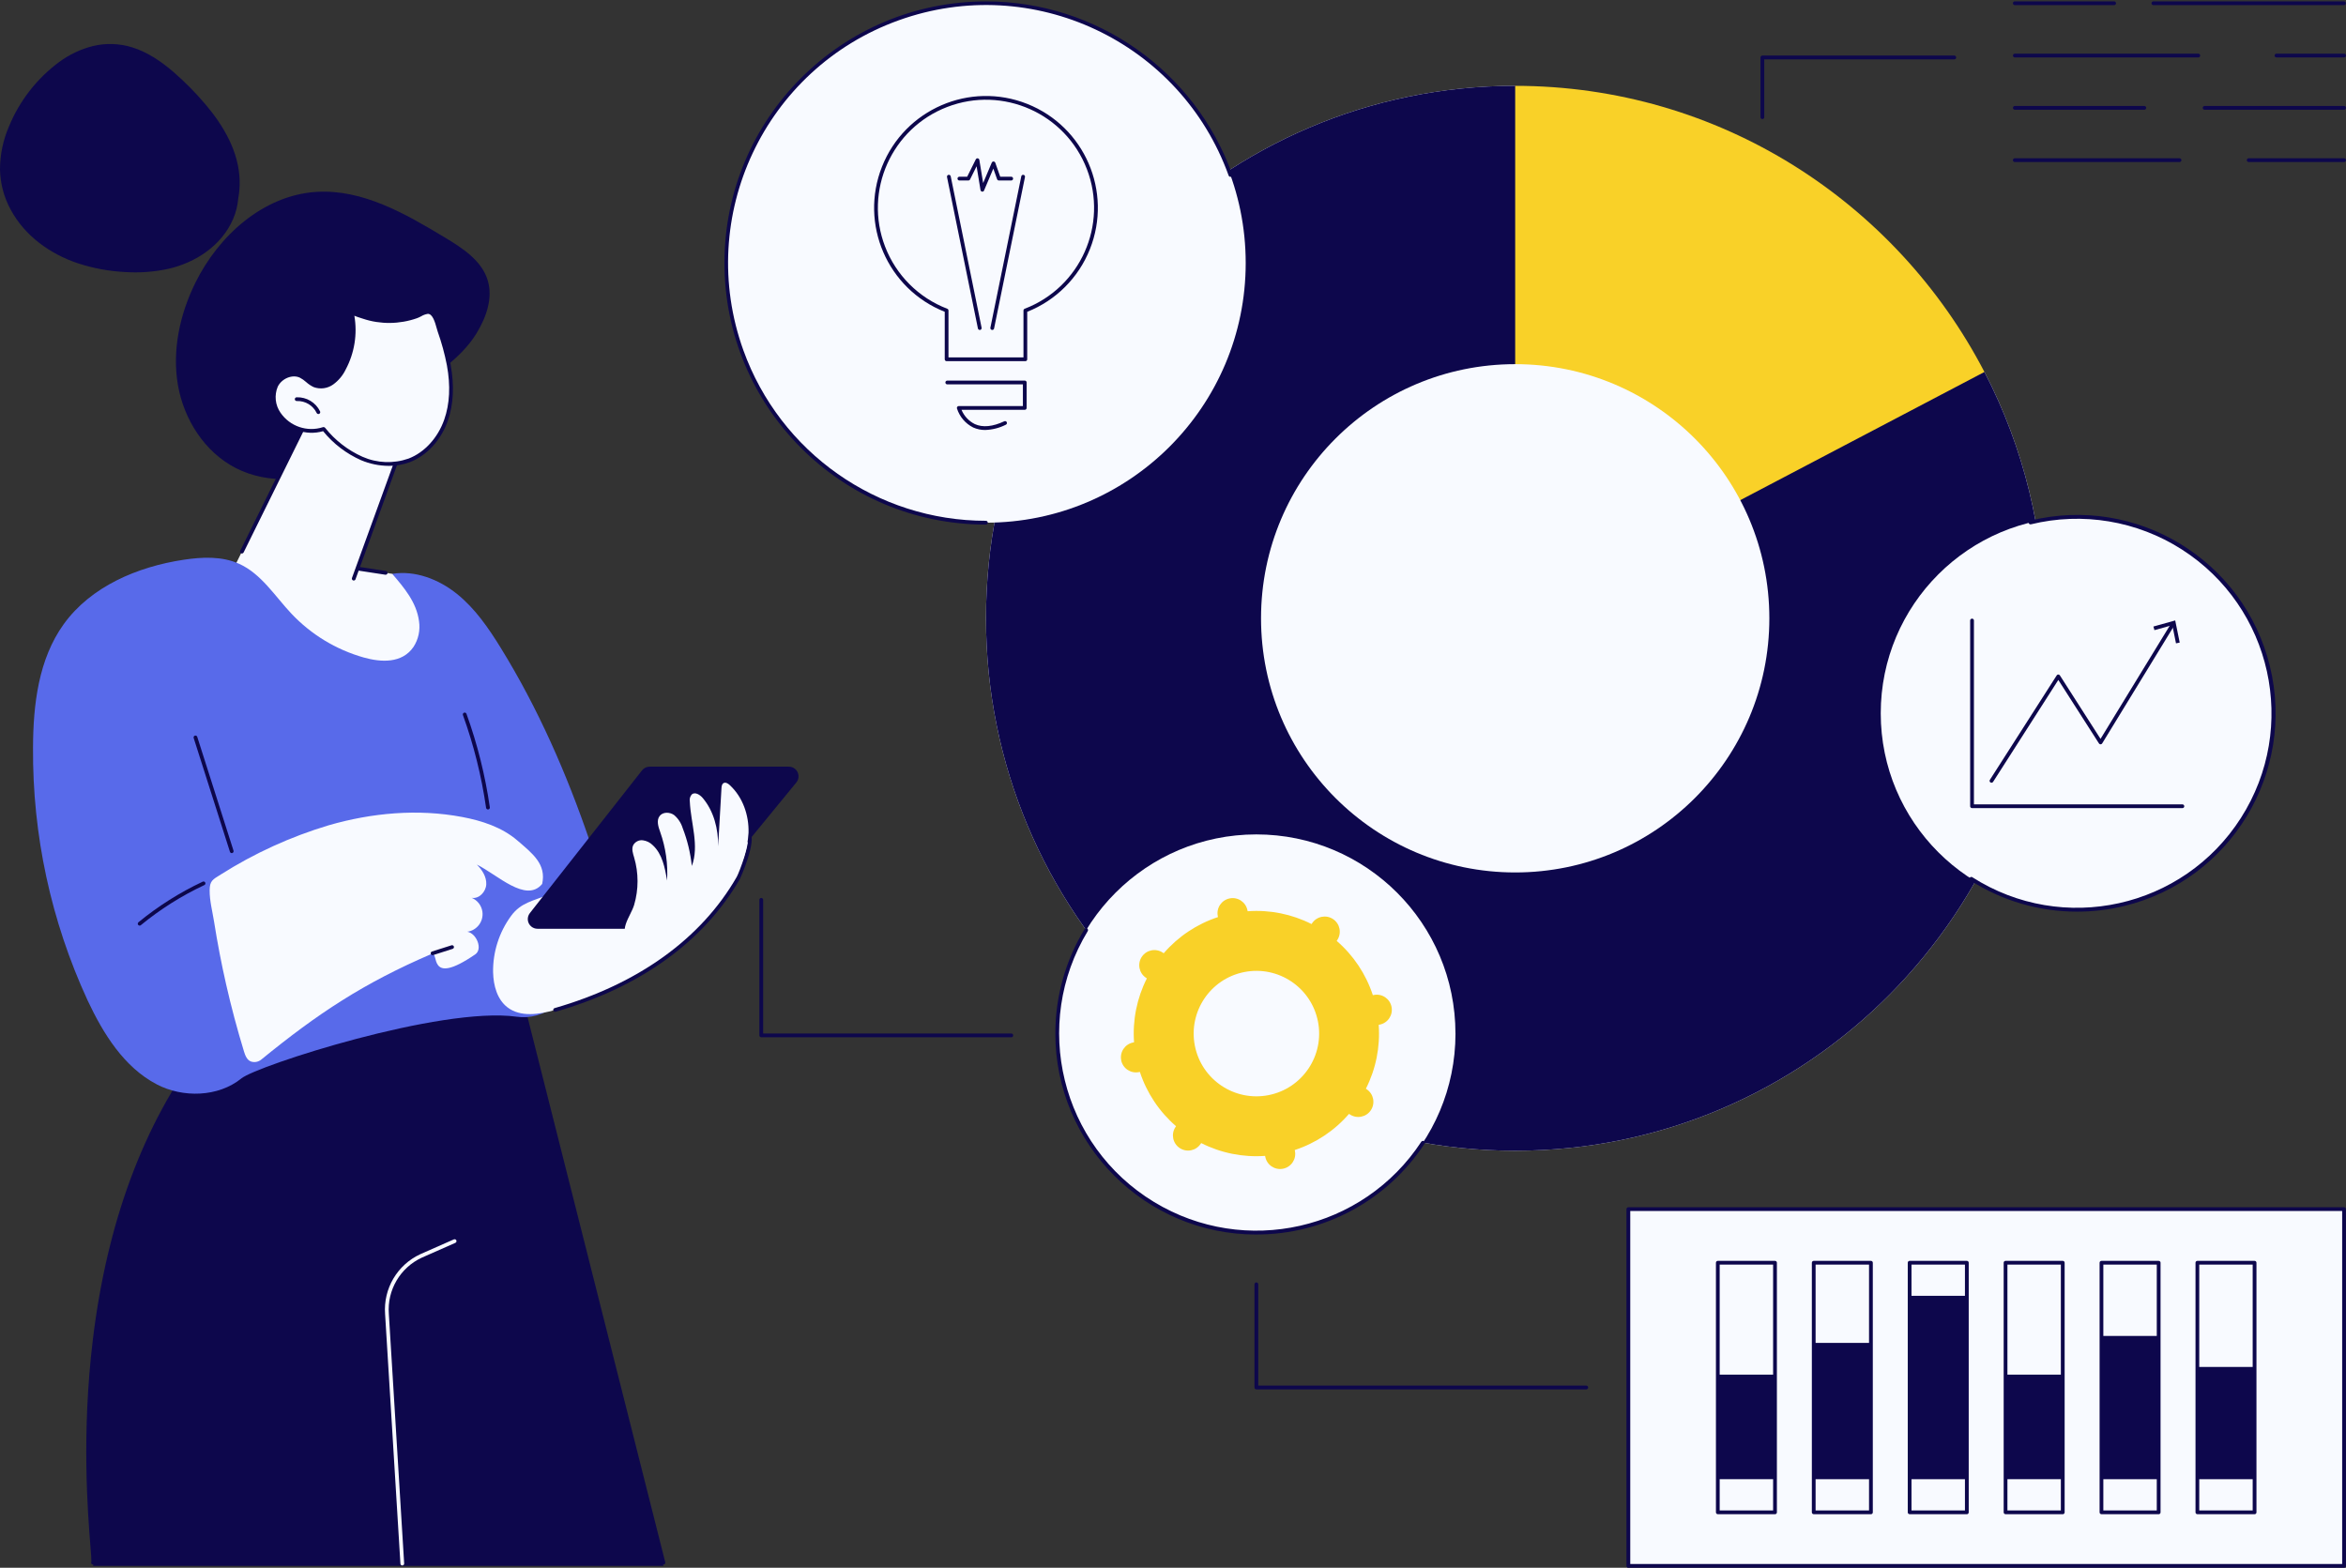
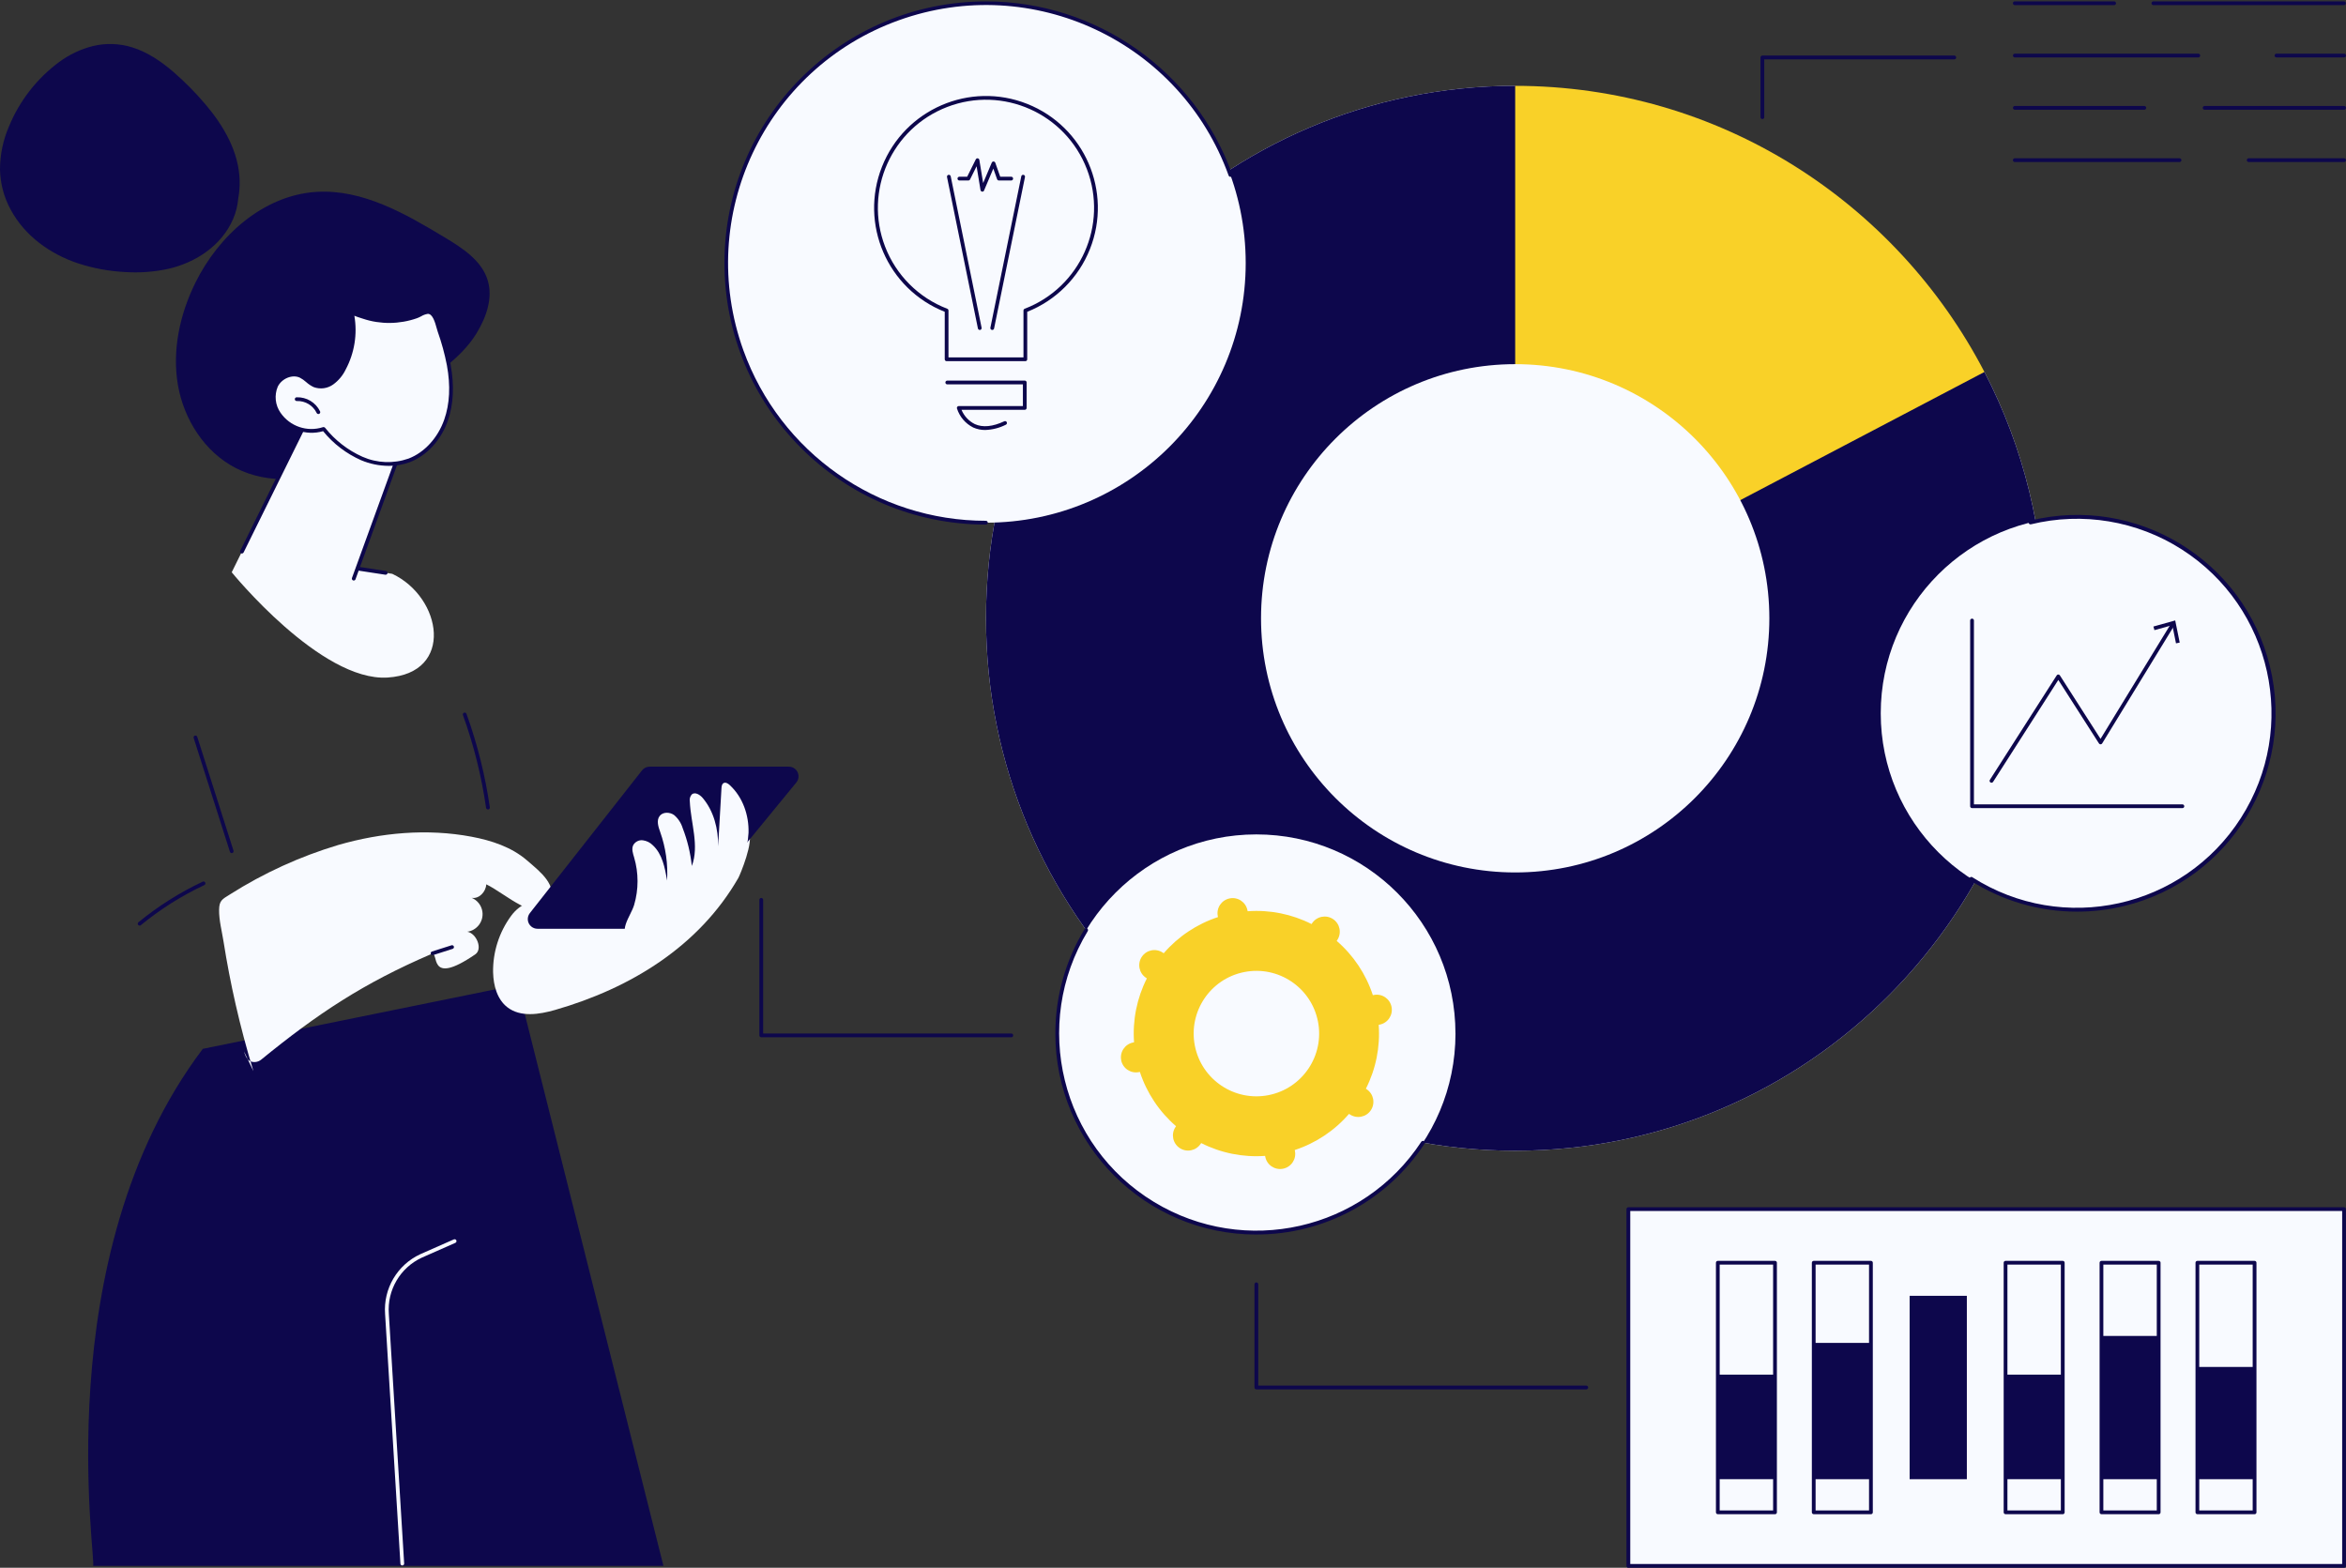
<svg xmlns="http://www.w3.org/2000/svg" id="Calque_2" data-name="Calque 2" viewBox="0 0 802.03 536">
  <rect x="0" y="0" width="802.03" height="536" fill="#333333" stroke="none" />
  <defs>
    <style>
      .cls-1 {
        fill: none;
      }

      .cls-2 {
        clip-path: url(#clippath);
      }

      .cls-3 {
        fill: #f9d128;
      }

      .cls-4 {
        fill: #f8faff;
      }

      .cls-5 {
        fill: #0d074c;
      }

      .cls-6 {
        fill: #586aea;
      }
    </style>
    <clipPath id="clippath">
      <rect class="cls-1" width="802" height="536" />
    </clipPath>
  </defs>
  <g id="Calque_1-2" data-name="Calque 1">
    <g id="Groupe_5781" data-name="Groupe 5781">
      <g class="cls-2">
        <g id="Groupe_5780" data-name="Groupe 5780">
          <path id="Tracé_4748" data-name="Tracé 4748" class="cls-4" d="M518,211.39V29.34c-99.92,0-180.92,81.5-180.92,182.04s81,182.04,180.92,182.04,180.92-81.5,180.92-182.04c.04-29.31-6.99-58.21-20.5-84.22l-160.42,84.22Z" />
          <path id="Tracé_4749" data-name="Tracé 4749" class="cls-5" d="M678.42,127.17L518,29.34c-99.92,0-180.92,81.5-180.92,182.04s81,182.04,180.92,182.04,180.92-81.5,180.92-182.04c.04-29.31-6.99-58.2-20.5-84.22" />
          <path id="Tracé_4750" data-name="Tracé 4750" class="cls-3" d="M678.42,127.17c-30.21-58.14-90.7-97.82-160.42-97.82V211.39l160.42-84.22Z" />
          <path id="Tracé_4751" data-name="Tracé 4751" class="cls-4" d="M604.89,211.39c0,47.99-38.9,86.89-86.89,86.89s-86.89-38.9-86.89-86.89,38.9-86.89,86.89-86.89h0c47.99,0,86.89,38.9,86.89,86.89" />
          <path id="Tracé_4752" data-name="Tracé 4752" class="cls-4" d="M425.87,89.91c0,49.04-39.75,88.79-88.79,88.79s-88.79-39.75-88.79-88.79S288.04,1.12,337.08,1.12h0c49.04,0,88.79,39.75,88.79,88.79" />
          <path id="Tracé_4753" data-name="Tracé 4753" class="cls-4" d="M337.08,178.7c-49.04-.01-88.78-39.78-88.77-88.82,.01-49.04,39.78-88.78,88.82-88.77,37.43,0,70.83,23.49,83.51,58.7l-83.56,118.88Z" />
          <path id="Tracé_4754" data-name="Tracé 4754" class="cls-5" d="M337.08,179.35c-49.39-.01-89.42-40.07-89.41-89.46,.01-49.39,40.07-89.42,89.46-89.41,37.7,.01,71.34,23.66,84.12,59.12,.12,.33-.05,.7-.39,.82-.33,.12-.7-.05-.82-.39h0C403.54,14.22,353.03-9.54,307.22,6.95c-45.81,16.5-69.57,67-53.08,112.81,12.59,34.97,45.77,58.29,82.93,58.29,.36,.01,.63,.31,.62,.67-.01,.34-.28,.6-.62,.62" />
          <path id="Tracé_4755" data-name="Tracé 4755" class="cls-4" d="M374.68,71.06c0-20.76-16.83-37.6-37.59-37.6s-37.6,16.83-37.6,37.59c0,15.57,9.6,29.53,24.14,35.11v16.67h26.92v-16.67c14.54-5.57,24.13-19.53,24.14-35.1" />
          <path id="Tracé_4756" data-name="Tracé 4756" class="cls-5" d="M350.54,123.48h-26.92c-.36,0-.64-.29-.64-.64h0v-16.24c-19.63-7.79-29.23-30.01-21.44-49.64,7.79-19.63,30.01-29.23,49.64-21.44,19.63,7.79,29.23,30.01,21.44,49.64-3.89,9.8-11.65,17.56-21.44,21.44v16.24c0,.36-.29,.64-.64,.64h0m-26.27-1.29h25.63v-16.03c0-.27,.16-.5,.41-.6,19.05-7.31,28.58-28.68,21.27-47.73-7.31-19.06-28.68-28.58-47.73-21.27-19.05,7.31-28.58,28.68-21.27,47.73,3.75,9.79,11.49,17.52,21.27,21.27,.25,.1,.41,.33,.41,.6v16.03Z" />
          <path id="Tracé_4757" data-name="Tracé 4757" class="cls-5" d="M336.8,147.01c-1.4,.01-2.79-.28-4.08-.85-2.66-1.33-4.66-3.68-5.56-6.51-.1-.34,.1-.7,.44-.8,.06-.02,.12-.02,.18-.02h21.92v-7.42h-25.88c-.36-.01-.63-.31-.62-.67,.01-.34,.28-.6,.62-.62h26.52c.36,0,.64,.29,.64,.64h0v8.71c0,.36-.29,.64-.64,.64h-21.63c.88,2.12,2.5,3.86,4.55,4.88,2.71,1.23,6.1,.9,10.08-.96,.32-.15,.71,0,.85,.32,.15,.32,0,.7-.31,.85-2.2,1.11-4.62,1.73-7.09,1.81" />
          <path id="Tracé_4758" data-name="Tracé 4758" class="cls-5" d="M334.95,112.8c-.31,0-.57-.22-.63-.51l-10.56-51.76c-.07-.35,.15-.69,.5-.76s.69,.15,.76,.5l10.56,51.77c.07,.35-.15,.69-.5,.76-.04,0-.09,.01-.13,.01" />
          <path id="Tracé_4759" data-name="Tracé 4759" class="cls-5" d="M339.22,112.8s-.09,0-.13-.01c-.35-.07-.57-.41-.5-.76,0,0,0,0,0,0l10.56-51.76c.07-.35,.41-.57,.76-.5s.57,.41,.5,.76l-10.56,51.77c-.06,.3-.32,.51-.63,.51" />
          <path id="Tracé_4760" data-name="Tracé 4760" class="cls-5" d="M335.85,65.52s-.05,0-.08,0c-.28-.03-.51-.25-.56-.54l-1.34-8.14-2.24,4.51c-.11,.22-.33,.36-.58,.36h-3.04c-.36,.01-.65-.26-.67-.62-.01-.36,.26-.65,.62-.67,.02,0,.03,0,.05,0h2.64l2.95-5.94c.16-.32,.54-.45,.86-.29,.19,.09,.32,.27,.35,.47l1.3,7.91,2.95-6.97c.14-.33,.52-.48,.84-.34,.17,.07,.3,.21,.36,.38l1.69,4.78h3.78c.36,.01,.63,.31,.62,.67-.01,.34-.28,.6-.62,.62h-4.24c-.27,0-.52-.17-.61-.43l-1.29-3.64-3.17,7.5c-.1,.24-.33,.39-.59,.39" />
          <path id="Tracé_4761" data-name="Tracé 4761" class="cls-4" d="M497.59,353.35c0,37.6-30.48,68.08-68.08,68.08-37.6,0-68.08-30.48-68.08-68.08s30.48-68.08,68.07-68.08c37.6,0,68.08,30.48,68.08,68.08h0" />
          <path id="Tracé_4762" data-name="Tracé 4762" class="cls-4" d="M486.45,390.67c-20.63,31.44-62.84,40.21-94.28,19.58-30.67-20.12-39.89-60.92-20.85-92.27l115.12,72.69Z" />
          <path id="Tracé_4763" data-name="Tracé 4763" class="cls-5" d="M429.51,422.07c-37.96,0-68.73-30.79-68.72-68.75,0-12.58,3.46-24.92,9.99-35.67,.19-.3,.58-.4,.89-.21,.3,.19,.39,.58,.21,.88-19.32,31.85-9.17,73.32,22.68,92.64,31.04,18.83,71.43,9.71,91.36-20.64,.21-.29,.61-.36,.9-.15,.27,.2,.35,.57,.18,.85-12.69,19.39-34.31,31.07-57.48,31.04" />
          <path id="Tracé_4764" data-name="Tracé 4764" class="cls-3" d="M383.29,362.47c.55,2.8,3.27,4.63,6.08,4.07l.32-.06c2.36,7.19,6.63,13.6,12.36,18.55l-.18,.28c-1.59,2.37-.96,5.59,1.42,7.18s5.59,.96,7.18-1.42l.18-.27c6.75,3.42,14.31,4.93,21.85,4.38l.06,.32c.55,2.8,3.27,4.63,6.07,4.07,2.8-.55,4.63-3.27,4.07-6.07h0l-.06-.32c7.19-2.36,13.6-6.63,18.55-12.36l.28,.18c2.37,1.59,5.59,.96,7.18-1.42,1.59-2.37,.96-5.59-1.42-7.18l-.27-.18c3.42-6.75,4.93-14.31,4.38-21.85l.32-.06c2.8-.55,4.63-3.27,4.07-6.07-.55-2.8-3.27-4.63-6.07-4.07l-.32,.06c-2.36-7.19-6.63-13.61-12.36-18.55l.18-.27c1.59-2.37,.96-5.59-1.42-7.18-2.37-1.59-5.59-.96-7.18,1.42h0l-.18,.27c-6.75-3.42-14.31-4.93-21.85-4.38l-.06-.32c-.55-2.8-3.27-4.63-6.07-4.07-2.8,.55-4.63,3.27-4.07,6.07l.06,.32c-7.19,2.36-13.6,6.63-18.55,12.36l-.27-.18c-2.36-1.61-5.58-1.01-7.19,1.35s-1.01,5.58,1.35,7.19c.03,.02,.05,.04,.08,.06l.27,.18c-3.42,6.75-4.93,14.31-4.38,21.85l-.32,.06c-2.8,.55-4.63,3.27-4.07,6.08,0,0,0,0,0,0m42.07-30.16c11.62-2.29,22.9,5.27,25.19,16.89,2.29,11.62-5.27,22.9-16.89,25.19-11.62,2.29-22.9-5.27-25.19-16.89-2.29-11.62,5.27-22.9,16.89-25.19,0,0,0,0,0,0" />
          <path id="Tracé_4765" data-name="Tracé 4765" class="cls-4" d="M777.29,243.87c0,37.09-30.07,67.16-67.16,67.16s-67.16-30.07-67.16-67.16c0-37.09,30.07-67.16,67.16-67.16h0c37.09,0,67.16,30.07,67.16,67.16" />
          <path id="Tracé_4766" data-name="Tracé 4766" class="cls-4" d="M694.18,178.61c36.04-8.8,72.38,13.28,81.19,49.31,8.8,36.04-13.28,72.38-49.31,81.19-17.83,4.35-36.66,1.22-52.13-8.67l20.25-121.83Z" />
          <path id="Tracé_4767" data-name="Tracé 4767" class="cls-5" d="M710.13,311.68c-12.96,.02-25.64-3.69-36.55-10.69-.3-.19-.38-.59-.19-.89s.59-.38,.89-.19c30.96,19.76,72.07,10.68,91.83-20.27,19.76-30.96,10.68-72.07-20.27-91.83-15.28-9.76-33.89-12.85-51.5-8.56-.34,.1-.7-.1-.8-.44-.1-.34,.1-.7,.44-.8,.02,0,.04-.01,.06-.01,36.38-8.89,73.08,13.39,81.97,49.77s-13.39,73.08-49.77,81.97c-5.27,1.29-10.68,1.94-16.1,1.94" />
          <path id="Tracé_4768" data-name="Tracé 4768" class="cls-4" d="M680.84,266.95l22.84-35.7,14.44,22.57,25.51-41.71-62.8,54.84Z" />
          <path id="Tracé_4769" data-name="Tracé 4769" class="cls-5" d="M680.83,267.6c-.36,0-.64-.29-.64-.64,0-.12,.04-.24,.1-.35l22.84-35.7c.19-.3,.59-.39,.89-.2,.08,.05,.15,.12,.2,.2l13.89,21.7,24.24-39.64c.19-.3,.58-.4,.89-.21,.3,.19,.4,.58,.21,.89l-24.78,40.52c-.12,.19-.32,.31-.54,.31-.22,0-.43-.11-.55-.3l-13.9-21.72-22.3,34.85c-.12,.19-.32,.3-.54,.3" />
          <path id="Tracé_4770" data-name="Tracé 4770" class="cls-5" d="M745.17,219.69l-1.26,.26-1.26-6.22-6.11,1.71-.35-1.24,7.45-2.08,1.54,7.58Z" />
          <path id="Tracé_4771" data-name="Tracé 4771" class="cls-5" d="M746.07,276.28h-71.89c-.36,0-.64-.29-.64-.64h0v-63.52c.01-.36,.31-.63,.67-.62,.34,.01,.6,.28,.62,.62v62.88h71.24c.36-.01,.65,.26,.67,.62,.01,.36-.26,.65-.62,.67-.02,0-.03,0-.05,0" />
          <path id="Tracé_4772" data-name="Tracé 4772" class="cls-5" d="M162.9,113.96c3.32-5.42,5.68-12.01,3.84-18.1-2.04-6.77-8.57-11.01-14.63-14.65-13.53-8.15-28.16-16.59-43.92-15.61-18.07,1.12-33.44,14.88-41.43,31.13-5.28,10.75-7.96,23.04-5.94,34.85s9.14,22.98,19.8,28.45c11.01,5.64,24.68,4.64,35.76-.85,10.88-5.39,17.01-13.97,24.43-23.04,6.72-8.23,16.27-12.66,22.08-22.16" />
          <path id="Tracé_4773" data-name="Tracé 4773" class="cls-5" d="M31.79,535.36c1.58,.31-16.39-105.46,37.55-176.78l107.56-21.88,49.91,198.66H31.79Z" />
-           <path id="Tracé_4774" data-name="Tracé 4774" class="cls-5" d="M226.8,534.9c-.29,0-.55-.2-.62-.49l-49.75-196.97-106.72,21.71c-30.61,40.6-43.23,97.61-37.51,169.45,.44,5.48,.44,5.77,.05,6.12-.16,.14-.37,.2-.58,.16-.35-.07-.58-.41-.51-.75,.01-.08,.04-.15,.09-.22,.04-.58-.13-2.74-.33-5.2-.92-11.53-3.07-38.52,.81-70.61,4.85-40.15,17.33-73.77,37.1-99.91,.09-.12,.23-.21,.39-.24l107.56-21.88c.34-.07,.67,.14,.75,.47l49.9,197.57c.09,.34-.12,.69-.47,.78-.05,.01-.1,.02-.16,.02" />
          <path id="Tracé_4775" data-name="Tracé 4775" class="cls-4" d="M137.53,535.21c-.34,0-.62-.26-.64-.6l-5.24-85.35c-.64-8.66,4.15-16.81,12.02-20.46l11.47-5.06c.32-.15,.71-.02,.86,.3s.02,.71-.3,.86c-.01,0-.03,.01-.04,.02l-11.47,5.06c-7.38,3.43-11.87,11.08-11.26,19.2l5.24,85.35c.02,.35-.25,.66-.6,.68h-.04" />
          <path id="Tracé_4776" data-name="Tracé 4776" class="cls-4" d="M105.75,141.94l-26.53,53.71s30.4,37.47,53.31,35.99,18.64-27.41,1.57-35.46l-12.24-1.87,15.57-41.9-31.69-10.47Z" />
          <path id="Tracé_4777" data-name="Tracé 4777" class="cls-5" d="M120.93,198.47c-.36,0-.64-.29-.64-.65,0-.07,.01-.15,.04-.22l16.27-44.78-30.53-10.09-22.78,46.13c-.15,.32-.53,.47-.85,.32-.32-.15-.47-.53-.32-.85,0-.01,.01-.03,.02-.04l23.02-46.63c.14-.29,.47-.43,.78-.33l31.69,10.48c.34,.11,.52,.48,.41,.82,0,0,0,.01,0,.02l-16.5,45.4c-.09,.25-.33,.42-.6,.42" />
          <path id="Tracé_4778" data-name="Tracé 4778" class="cls-5" d="M131.84,196.49s-.07,0-.1,0l-9.09-1.39c-.35-.06-.59-.38-.54-.74,.06-.35,.38-.59,.74-.54h0l9.09,1.39c.35,.05,.6,.37,.55,.72-.04,.32-.32,.56-.65,.56" />
          <path id="Tracé_4779" data-name="Tracé 4779" class="cls-4" d="M153.44,124.72c1.15,6.29,1.18,12.92-.94,18.95s-6.6,11.41-12.58,13.69c-5.29,1.85-11.09,1.63-16.23-.63-5.09-2.27-9.55-5.73-13.03-10.09-5.68,1.87-11.91-.25-15.27-5.19-1.82-2.81-2.46-6.55-.97-9.55s5.38-4.79,8.41-3.36c1.72,.81,2.95,2.48,4.71,3.22,2.04,.74,4.3,.42,6.06-.85,1.72-1.27,3.11-2.93,4.04-4.85,3.19-5.96,4.12-12.88,2.62-19.47,.14,.62,3.42,1.54,4,1.74,1.47,.5,2.98,.86,4.51,1.1,3.03,.47,6.11,.44,9.13-.09,1.53-.26,3.03-.66,4.49-1.18,1.16-.41,2.66-1.51,3.9-1.52,2.58-.03,3.35,4.68,3.98,6.5,1.34,3.77,2.4,7.64,3.17,11.57" />
          <path id="Tracé_4780" data-name="Tracé 4780" class="cls-5" d="M132.88,159.27c-3.24-.02-6.45-.67-9.43-1.93-5.05-2.24-9.51-5.64-12.99-9.93-5.86,1.69-12.15-.56-15.6-5.59-2.09-2.99-2.47-6.84-1.01-10.18,1.71-3.47,6.04-5.18,9.26-3.66,.86,.45,1.67,1,2.39,1.65,.69,.63,1.46,1.15,2.29,1.56,1.84,.65,3.88,.36,5.45-.79,1.64-1.2,2.96-2.79,3.84-4.62,3.11-5.83,4.02-12.58,2.55-19.02h0c-.08-.35,.15-.69,.49-.77,.3-.06,.6,.09,.72,.37,1,.58,2.09,1,3.21,1.26,.18,.05,.32,.1,.4,.13,1.43,.48,2.91,.84,4.4,1.07,2.96,.46,5.97,.43,8.92-.08,1.49-.26,2.96-.64,4.39-1.15,.43-.17,.84-.36,1.25-.58,.87-.54,1.85-.87,2.86-.98h.03c2.6,0,3.58,3.49,4.22,5.8,.12,.44,.23,.83,.34,1.14,1.35,3.8,2.42,7.7,3.19,11.66,1.32,7.21,1,13.7-.97,19.28-2.33,6.61-7.17,11.87-12.95,14.08-2.33,.87-4.79,1.31-7.27,1.29m-22.21-13.26c.19,0,.37,.08,.49,.23,3.4,4.28,7.79,7.68,12.78,9.91,4.98,2.2,10.61,2.42,15.75,.62,5.44-2.08,10-7.05,12.2-13.31,1.89-5.37,2.2-11.63,.91-18.62-.76-3.9-1.81-7.73-3.14-11.48-.11-.33-.23-.74-.36-1.21-.54-1.94-1.36-4.86-2.99-4.86h-.02c-.81,.13-1.59,.41-2.29,.84-.45,.24-.92,.46-1.4,.64-1.5,.53-3.04,.93-4.6,1.2-3.09,.54-6.24,.57-9.34,.09-1.57-.24-3.11-.62-4.62-1.13-.08-.03-.21-.07-.38-.12-1.08-.34-1.88-.61-2.49-.87,1.08,6.3,.03,12.77-2.98,18.41-.98,2.02-2.44,3.76-4.25,5.08-1.93,1.39-4.43,1.73-6.67,.91-.95-.45-1.83-1.04-2.61-1.75-.64-.58-1.36-1.08-2.12-1.48-2.56-1.21-6.17,.25-7.56,3.07-1.23,2.94-.88,6.3,.94,8.91,3.21,4.68,9.12,6.69,14.51,4.94,.07-.02,.14-.04,.22-.04" />
          <path id="Tracé_4781" data-name="Tracé 4781" class="cls-4" d="M101.44,136.46c3.13-.11,6.02,1.63,7.4,4.44l-7.4-4.44Z" />
          <path id="Tracé_4782" data-name="Tracé 4782" class="cls-5" d="M108.84,141.55c-.25,0-.48-.14-.58-.37-1.25-2.58-3.91-4.18-6.78-4.07-.35,.03-.66-.24-.69-.59-.03-.35,.24-.66,.59-.69,.01,0,.02,0,.03,0,3.39-.12,6.53,1.76,8.01,4.81,.15,.32,.01,.71-.31,.86-.09,.04-.18,.06-.27,.06" />
-           <path id="Tracé_4783" data-name="Tracé 4783" class="cls-6" d="M53.59,370.72c-11.2-5.84-18.29-17.3-23.66-28.74-12.5-27.08-18.86-56.58-18.64-86.4,.05-14.73,1.88-30.23,10.49-42.18,9.32-12.93,25.25-19.65,41.01-22.03,6.35-.96,13.09-1.26,18.94,1.38,7.61,3.43,12.24,11.06,17.97,17.13,6.72,7.09,15.21,12.23,24.61,14.9,5.96,1.68,13.16,2.1,17.06-3.62,1.69-2.6,2.35-5.74,1.88-8.8-.86-6.45-5.07-11.41-9.16-16.17,7.85-1.27,15.92,1.87,22.12,6.85s10.78,11.66,14.96,18.42c12.77,20.68,22.58,43.08,30.43,66.08,2.78,8.14,5.35,16.64,4.46,25.19-1,9.67-2.8,18.91-9.94,25.51-2.31,2.14-4.51,4.05-6.43,5.66-3.66,3.03-8.43,4.37-13.13,3.69-25.94-3.57-88.69,16.77-94,21.08-7.99,6.48-20.06,6.71-29,2.05" />
          <path id="Tracé_4784" data-name="Tracé 4784" class="cls-5" d="M79.22,291.67c-.28,0-.53-.18-.61-.45l-12.4-38.92c-.1-.34,.09-.7,.43-.8,.33-.1,.68,.08,.79,.41l12.4,38.92c.11,.34-.08,.7-.42,.81-.06,.02-.13,.03-.2,.03" />
          <path id="Tracé_4785" data-name="Tracé 4785" class="cls-5" d="M166.82,276.74c-.32,0-.59-.24-.64-.55-1.56-10.82-4.21-21.45-7.92-31.73-.11-.34,.07-.7,.41-.81,.32-.11,.67,.06,.8,.38,3.74,10.36,6.42,21.08,7.99,31.98,.05,.35-.19,.68-.55,.73-.03,0-.06,0-.09,0" />
-           <path id="Tracé_4786" data-name="Tracé 4786" class="cls-4" d="M83.4,359.45c.43,1.42,1.06,3.03,2.47,3.49,1.16,.36,2.42,.12,3.38-.63,19.52-15.93,35.09-26.19,58.21-36.14,2.94-1.26-1.7,11.57,15.02,.11,2.64-1.81,.43-7.2-2.72-7.73,3.31-.47,5.62-3.53,5.16-6.85-.3-2.12-1.7-3.93-3.68-4.75,2.52,.47,4.88-2.05,5-4.61s-1.4-4.95-3.23-6.75c6.99,3.4,16.8,13.29,22.34,6.62,1.48-6.76-3.24-10.36-8.49-14.87s-12.08-6.75-18.88-8.03c-15.12-2.85-30.86-1.43-45.64,2.85-13,3.9-25.4,9.56-36.86,16.82-2.82,1.75-3.76,2.13-3.81,5.39-.04,3.49,.97,7.33,1.52,10.78,1.13,7.17,2.5,14.3,4.11,21.38,1.75,7.71,3.79,15.35,6.1,22.92" />
+           <path id="Tracé_4786" data-name="Tracé 4786" class="cls-4" d="M83.4,359.45c.43,1.42,1.06,3.03,2.47,3.49,1.16,.36,2.42,.12,3.38-.63,19.52-15.93,35.09-26.19,58.21-36.14,2.94-1.26-1.7,11.57,15.02,.11,2.64-1.81,.43-7.2-2.72-7.73,3.31-.47,5.62-3.53,5.16-6.85-.3-2.12-1.7-3.93-3.68-4.75,2.52,.47,4.88-2.05,5-4.61c6.99,3.4,16.8,13.29,22.34,6.62,1.48-6.76-3.24-10.36-8.49-14.87s-12.08-6.75-18.88-8.03c-15.12-2.85-30.86-1.43-45.64,2.85-13,3.9-25.4,9.56-36.86,16.82-2.82,1.75-3.76,2.13-3.81,5.39-.04,3.49,.97,7.33,1.52,10.78,1.13,7.17,2.5,14.3,4.11,21.38,1.75,7.71,3.79,15.35,6.1,22.92" />
          <path id="Tracé_4787" data-name="Tracé 4787" class="cls-5" d="M147.88,326.56c-.36,0-.64-.29-.64-.64,0-.28,.18-.52,.44-.61l6.69-2.13c.34-.1,.7,.09,.8,.43,.1,.33-.08,.68-.41,.79l-6.68,2.13c-.06,.02-.13,.03-.2,.03" />
          <path id="Tracé_4788" data-name="Tracé 4788" class="cls-5" d="M47.74,316.45c-.36,0-.64-.29-.64-.64,0-.19,.09-.37,.23-.5,6.72-5.51,14.09-10.17,21.96-13.87,.32-.16,.7-.04,.87,.28,.16,.32,.04,.7-.28,.87-.01,0-.03,.01-.05,.02-7.77,3.65-15.05,8.25-21.69,13.7-.11,.1-.26,.15-.41,.15" />
          <path id="Tracé_4789" data-name="Tracé 4789" class="cls-4" d="M168.58,332.5c.11,4.41,1.37,9.14,4.85,11.85,4.48,3.49,10.89,2.5,16.35,.93,25.89-7.44,49.23-21.8,62.65-45.15,.55-.96,5.48-12.77,3.46-15.43-1.9-2.51-6.61,2.26-9.69,2.9-13.33,2.8-26.48,6.43-39.36,10.88-6.62,2.28-13.16,4.78-19.62,7.48-4.94,2.07-9.14,2.62-12.44,7.1-4.15,5.63-6.33,12.46-6.21,19.45" />
-           <path id="Tracé_4790" data-name="Tracé 4790" class="cls-5" d="M189.78,345.92c-.36,0-.64-.29-.64-.65,0-.28,.19-.53,.46-.61,28.6-8.23,50.14-23.74,62.27-44.86,.76-1.32,5.15-12.56,3.51-14.72-.21-.28-.16-.69,.12-.9,.28-.21,.69-.16,.9,.12,2.45,3.24-3.35,16.03-3.42,16.14-12.31,21.41-34.1,37.13-63.03,45.45-.06,.02-.12,.02-.18,.02" />
          <path id="Tracé_4791" data-name="Tracé 4791" class="cls-5" d="M269.69,262.11h-47.59c-1.01,0-1.97,.47-2.6,1.26l-38.36,48.81c-1.13,1.44-.88,3.52,.56,4.64,.58,.46,1.3,.71,2.04,.71h45.94c.99,0,1.93-.44,2.56-1.21l40.01-48.81c1.16-1.41,.95-3.5-.47-4.65-.59-.48-1.33-.75-2.09-.75" />
          <path id="Tracé_4792" data-name="Tracé 4792" class="cls-4" d="M249.46,268.39c-.57-.52-1.39-1.04-2.07-.67-.6,.32-.7,1.11-.74,1.79-.38,6.61-.76,13.22-1.14,19.83,.08-5.91-1.46-12.02-5.28-16.53-.94-1.11-2.61-2.15-3.72-1.22-.59,.67-.84,1.56-.68,2.44,.33,7.42,3.3,15.09,.69,22.04-.47-4.43-1.51-8.77-3.12-12.92-.53-1.75-1.55-3.32-2.95-4.5-1.48-1.06-3.82-1.12-4.93,.32-1.18,1.53-.45,3.72,.2,5.54,1.88,5.3,2.67,10.92,2.33,16.54-.72-4.37-1.62-9.08-4.88-12.08-.92-.93-2.13-1.52-3.43-1.69-1.32-.15-2.61,.51-3.26,1.67-.62,1.29-.11,2.8,.3,4.17,1.57,5.31,1.57,10.96,.01,16.27-1.16,3.95-6.11,9.28-.87,12.37,1.88,.96,4.02,1.26,6.09,.85,5.84-.84,10.92-4.36,15.48-8.1,4.76-3.71,8.96-8.08,12.49-12.98,3.53-4.93,5.58-10.76,5.92-16.82,.17-6.02-1.99-12.23-6.43-16.3" />
          <path id="Tracé_4793" data-name="Tracé 4793" class="cls-5" d="M81.43,67.96c.38-2.03,.55-4.1,.5-6.16-.22-9.83-5.44-18.73-11.63-26.05-3.35-3.97-7.01-7.67-10.93-11.08-4.17-3.6-8.87-6.83-14.18-8.48-4.37-1.36-9.02-1.51-13.46-.44-4.16,1.06-8.07,2.91-11.52,5.46-7.61,5.64-13.53,13.25-17.14,22.01C1.06,47.86,.01,52.85,0,57.91c.09,4.83,1.35,9.56,3.67,13.8,4.81,8.91,13.38,15.08,22.86,18.27,5.28,1.74,10.76,2.76,16.31,3.03,4.92,.32,9.86-.05,14.67-1.09,9.42-2.15,18.3-7.97,22.2-17.09,.94-2.18,1.52-4.5,1.72-6.87" />
          <path id="Tracé_4794" data-name="Tracé 4794" class="cls-5" d="M542.32,475.01h-112.81c-.36,0-.64-.29-.64-.64h0v-35.26c-.01-.36,.26-.65,.62-.67,.36-.01,.65,.26,.67,.62,0,.02,0,.03,0,.05v34.61h112.17c.36,.01,.63,.31,.62,.67-.01,.34-.28,.6-.62,.62" />
          <rect id="Rectangle_1570" data-name="Rectangle 1570" class="cls-4" x="556.69" y="413.37" width="244.67" height="121.98" />
          <path id="Tracé_4795" data-name="Tracé 4795" class="cls-5" d="M801.36,536h-244.67c-.36,0-.64-.29-.64-.64h0v-121.98c0-.36,.29-.64,.64-.64h244.67c.36,0,.64,.29,.64,.64h0v121.98c0,.36-.29,.64-.64,.64h0m-244.02-1.29h243.38v-120.7h-243.38v120.7Z" />
          <rect id="Rectangle_1571" data-name="Rectangle 1571" class="cls-5" x="587.27" y="469.97" width="19.56" height="35.74" />
          <rect id="Rectangle_1572" data-name="Rectangle 1572" class="cls-5" x="620.06" y="459.12" width="19.56" height="46.6" />
          <rect id="Rectangle_1573" data-name="Rectangle 1573" class="cls-5" x="652.85" y="443.02" width="19.56" height="62.7" />
          <rect id="Rectangle_1574" data-name="Rectangle 1574" class="cls-5" x="685.64" y="469.97" width="19.56" height="35.74" />
          <rect id="Rectangle_1575" data-name="Rectangle 1575" class="cls-5" x="718.43" y="456.74" width="19.56" height="48.98" />
          <rect id="Rectangle_1576" data-name="Rectangle 1576" class="cls-5" x="751.22" y="467.34" width="19.56" height="38.38" />
          <path id="Tracé_4796" data-name="Tracé 4796" class="cls-5" d="M606.83,517.68h-19.56c-.36,0-.64-.29-.64-.64h0v-85.33c0-.36,.29-.64,.64-.64h19.56c.36,0,.64,.29,.64,.64h0v85.34c0,.36-.29,.64-.64,.64h0m-18.92-1.29h18.27v-84.05h-18.27v84.05Z" />
          <path id="Tracé_4797" data-name="Tracé 4797" class="cls-5" d="M639.62,517.68h-19.56c-.36,0-.64-.29-.64-.64h0v-85.33c0-.36,.29-.64,.64-.64h19.56c.36,0,.64,.29,.64,.64h0v85.34c0,.36-.29,.64-.64,.64h0m-18.92-1.29h18.27v-84.05h-18.27v84.05Z" />
-           <path id="Tracé_4798" data-name="Tracé 4798" class="cls-5" d="M672.41,517.68h-19.56c-.36,0-.64-.29-.64-.64h0v-85.33c0-.36,.29-.64,.64-.64h19.56c.36,0,.64,.29,.64,.64h0v85.34c0,.36-.29,.64-.64,.64h0m-18.92-1.29h18.27v-84.05h-18.27v84.05Z" />
          <path id="Tracé_4799" data-name="Tracé 4799" class="cls-5" d="M705.2,517.68h-19.56c-.36,0-.64-.29-.64-.64h0v-85.33c0-.36,.29-.64,.64-.64h19.56c.36,0,.64,.29,.64,.64h0v85.34c0,.36-.29,.64-.64,.64h0m-18.92-1.29h18.27v-84.05h-18.27v84.05Z" />
          <path id="Tracé_4800" data-name="Tracé 4800" class="cls-5" d="M737.99,517.68h-19.56c-.36,0-.64-.29-.64-.64h0v-85.33c0-.36,.29-.64,.64-.64h19.56c.36,0,.64,.29,.64,.64h0v85.34c0,.36-.29,.64-.64,.64h0m-18.92-1.29h18.27v-84.05h-18.27v84.05Z" />
          <path id="Tracé_4801" data-name="Tracé 4801" class="cls-5" d="M770.78,517.68h-19.56c-.36,0-.64-.29-.64-.64h0v-85.33c0-.36,.29-.64,.64-.64h19.56c.36,0,.64,.29,.64,.64h0v85.34c0,.36-.29,.64-.64,.64h0m-18.92-1.29h18.27v-84.05h-18.27v84.05Z" />
          <path id="Tracé_4802" data-name="Tracé 4802" class="cls-5" d="M801.36,1.76h-65.15c-.36,.01-.65-.26-.67-.62-.01-.36,.26-.65,.62-.67,.02,0,.03,0,.05,0h65.15c.36,.01,.63,.31,.62,.67-.01,.34-.28,.6-.62,.62" />
          <path id="Tracé_4803" data-name="Tracé 4803" class="cls-5" d="M722.73,1.76h-33.9c-.36,.01-.65-.26-.67-.62-.01-.36,.26-.65,.62-.67,.02,0,.03,0,.05,0h33.9c.36-.01,.65,.26,.67,.62,.01,.36-.26,.65-.62,.67-.02,0-.03,0-.05,0" />
          <path id="Tracé_4804" data-name="Tracé 4804" class="cls-5" d="M801.36,19.64h-23.07c-.36,.01-.65-.26-.67-.62-.01-.36,.26-.65,.62-.67,.02,0,.03,0,.05,0h23.07c.36-.01,.65,.26,.67,.62,.01,.36-.26,.65-.62,.67-.02,0-.03,0-.05,0" />
          <path id="Tracé_4805" data-name="Tracé 4805" class="cls-5" d="M751.51,19.64h-62.67c-.36,.01-.65-.26-.67-.62-.01-.36,.26-.65,.62-.67,.02,0,.03,0,.05,0h62.67c.36-.01,.65,.26,.67,.62,.01,.36-.26,.65-.62,.67-.02,0-.03,0-.05,0" />
          <path id="Tracé_4806" data-name="Tracé 4806" class="cls-5" d="M801.36,37.52h-47.64c-.36,.01-.65-.26-.67-.62-.01-.36,.26-.65,.62-.67,.02,0,.03,0,.05,0h47.64c.36-.01,.65,.26,.67,.62,.01,.36-.26,.65-.62,.67-.02,0-.03,0-.05,0" />
          <path id="Tracé_4807" data-name="Tracé 4807" class="cls-5" d="M733.06,37.52h-44.22c-.36,.01-.65-.26-.67-.62-.01-.36,.26-.65,.62-.67,.02,0,.03,0,.05,0h44.22c.36-.01,.65,.26,.67,.62,.01,.36-.26,.65-.62,.67-.02,0-.03,0-.05,0" />
          <path id="Tracé_4808" data-name="Tracé 4808" class="cls-5" d="M801.36,55.4h-32.57c-.36,.01-.65-.26-.67-.62-.01-.36,.26-.65,.62-.67,.02,0,.03,0,.05,0h32.57c.36-.01,.65,.26,.67,.62,.01,.36-.26,.65-.62,.67-.02,0-.03,0-.05,0" />
          <path id="Tracé_4809" data-name="Tracé 4809" class="cls-5" d="M745.09,55.4h-56.26c-.36,.01-.65-.26-.67-.62-.01-.36,.26-.65,.62-.67,.02,0,.03,0,.05,0h56.26c.36-.01,.65,.26,.67,.62,.01,.36-.26,.65-.62,.67-.02,0-.03,0-.05,0" />
          <path id="Tracé_4810" data-name="Tracé 4810" class="cls-5" d="M602.5,40.71c-.36,0-.64-.29-.64-.64h0V19.64c0-.36,.29-.64,.64-.64,0,0,0,0,0,0h65.64c.36,.01,.63,.31,.62,.67-.01,.34-.28,.6-.62,.62h-64.99v19.78c0,.36-.29,.64-.64,.64h0" />
          <path id="Tracé_4811" data-name="Tracé 4811" class="cls-5" d="M345.75,354.63h-85.5c-.36,0-.64-.29-.64-.64h0v-46.32c-.01-.36,.26-.65,.62-.67,.36-.01,.65,.26,.67,.62,0,.02,0,.03,0,.05v45.67h84.86c.36,.01,.63,.31,.62,.67-.01,.34-.28,.6-.62,.62" />
        </g>
      </g>
    </g>
  </g>
</svg>